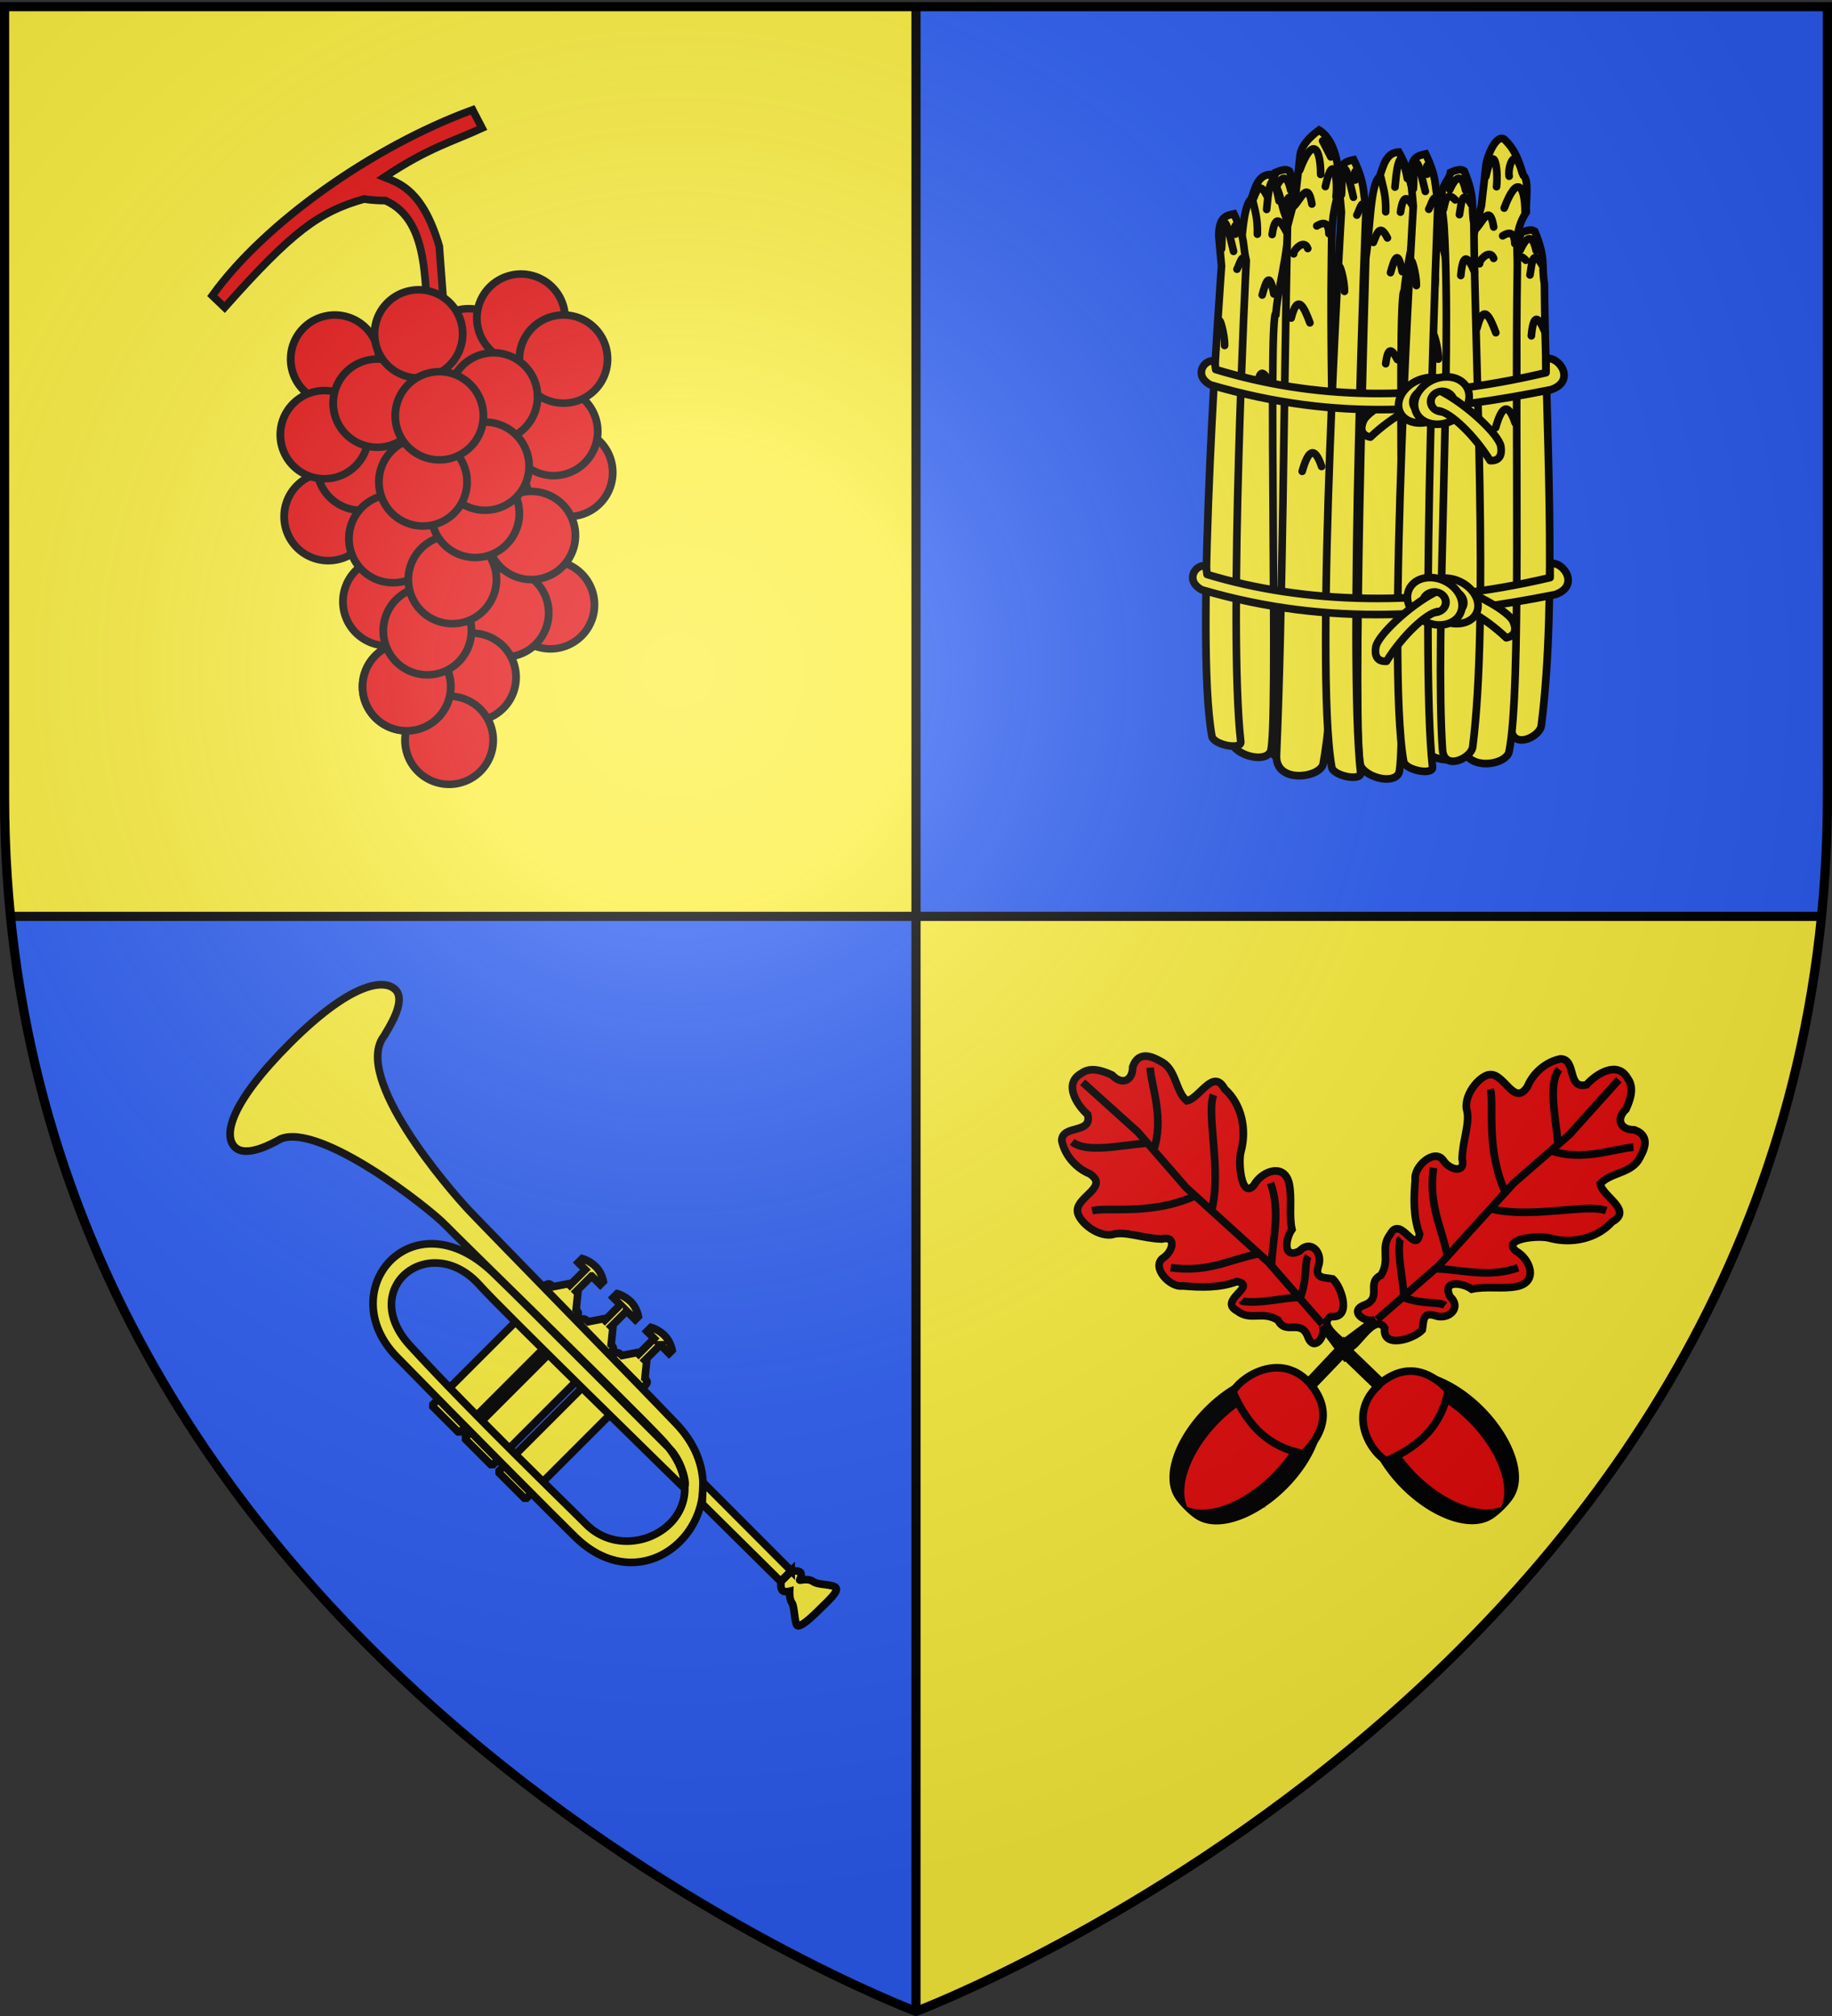
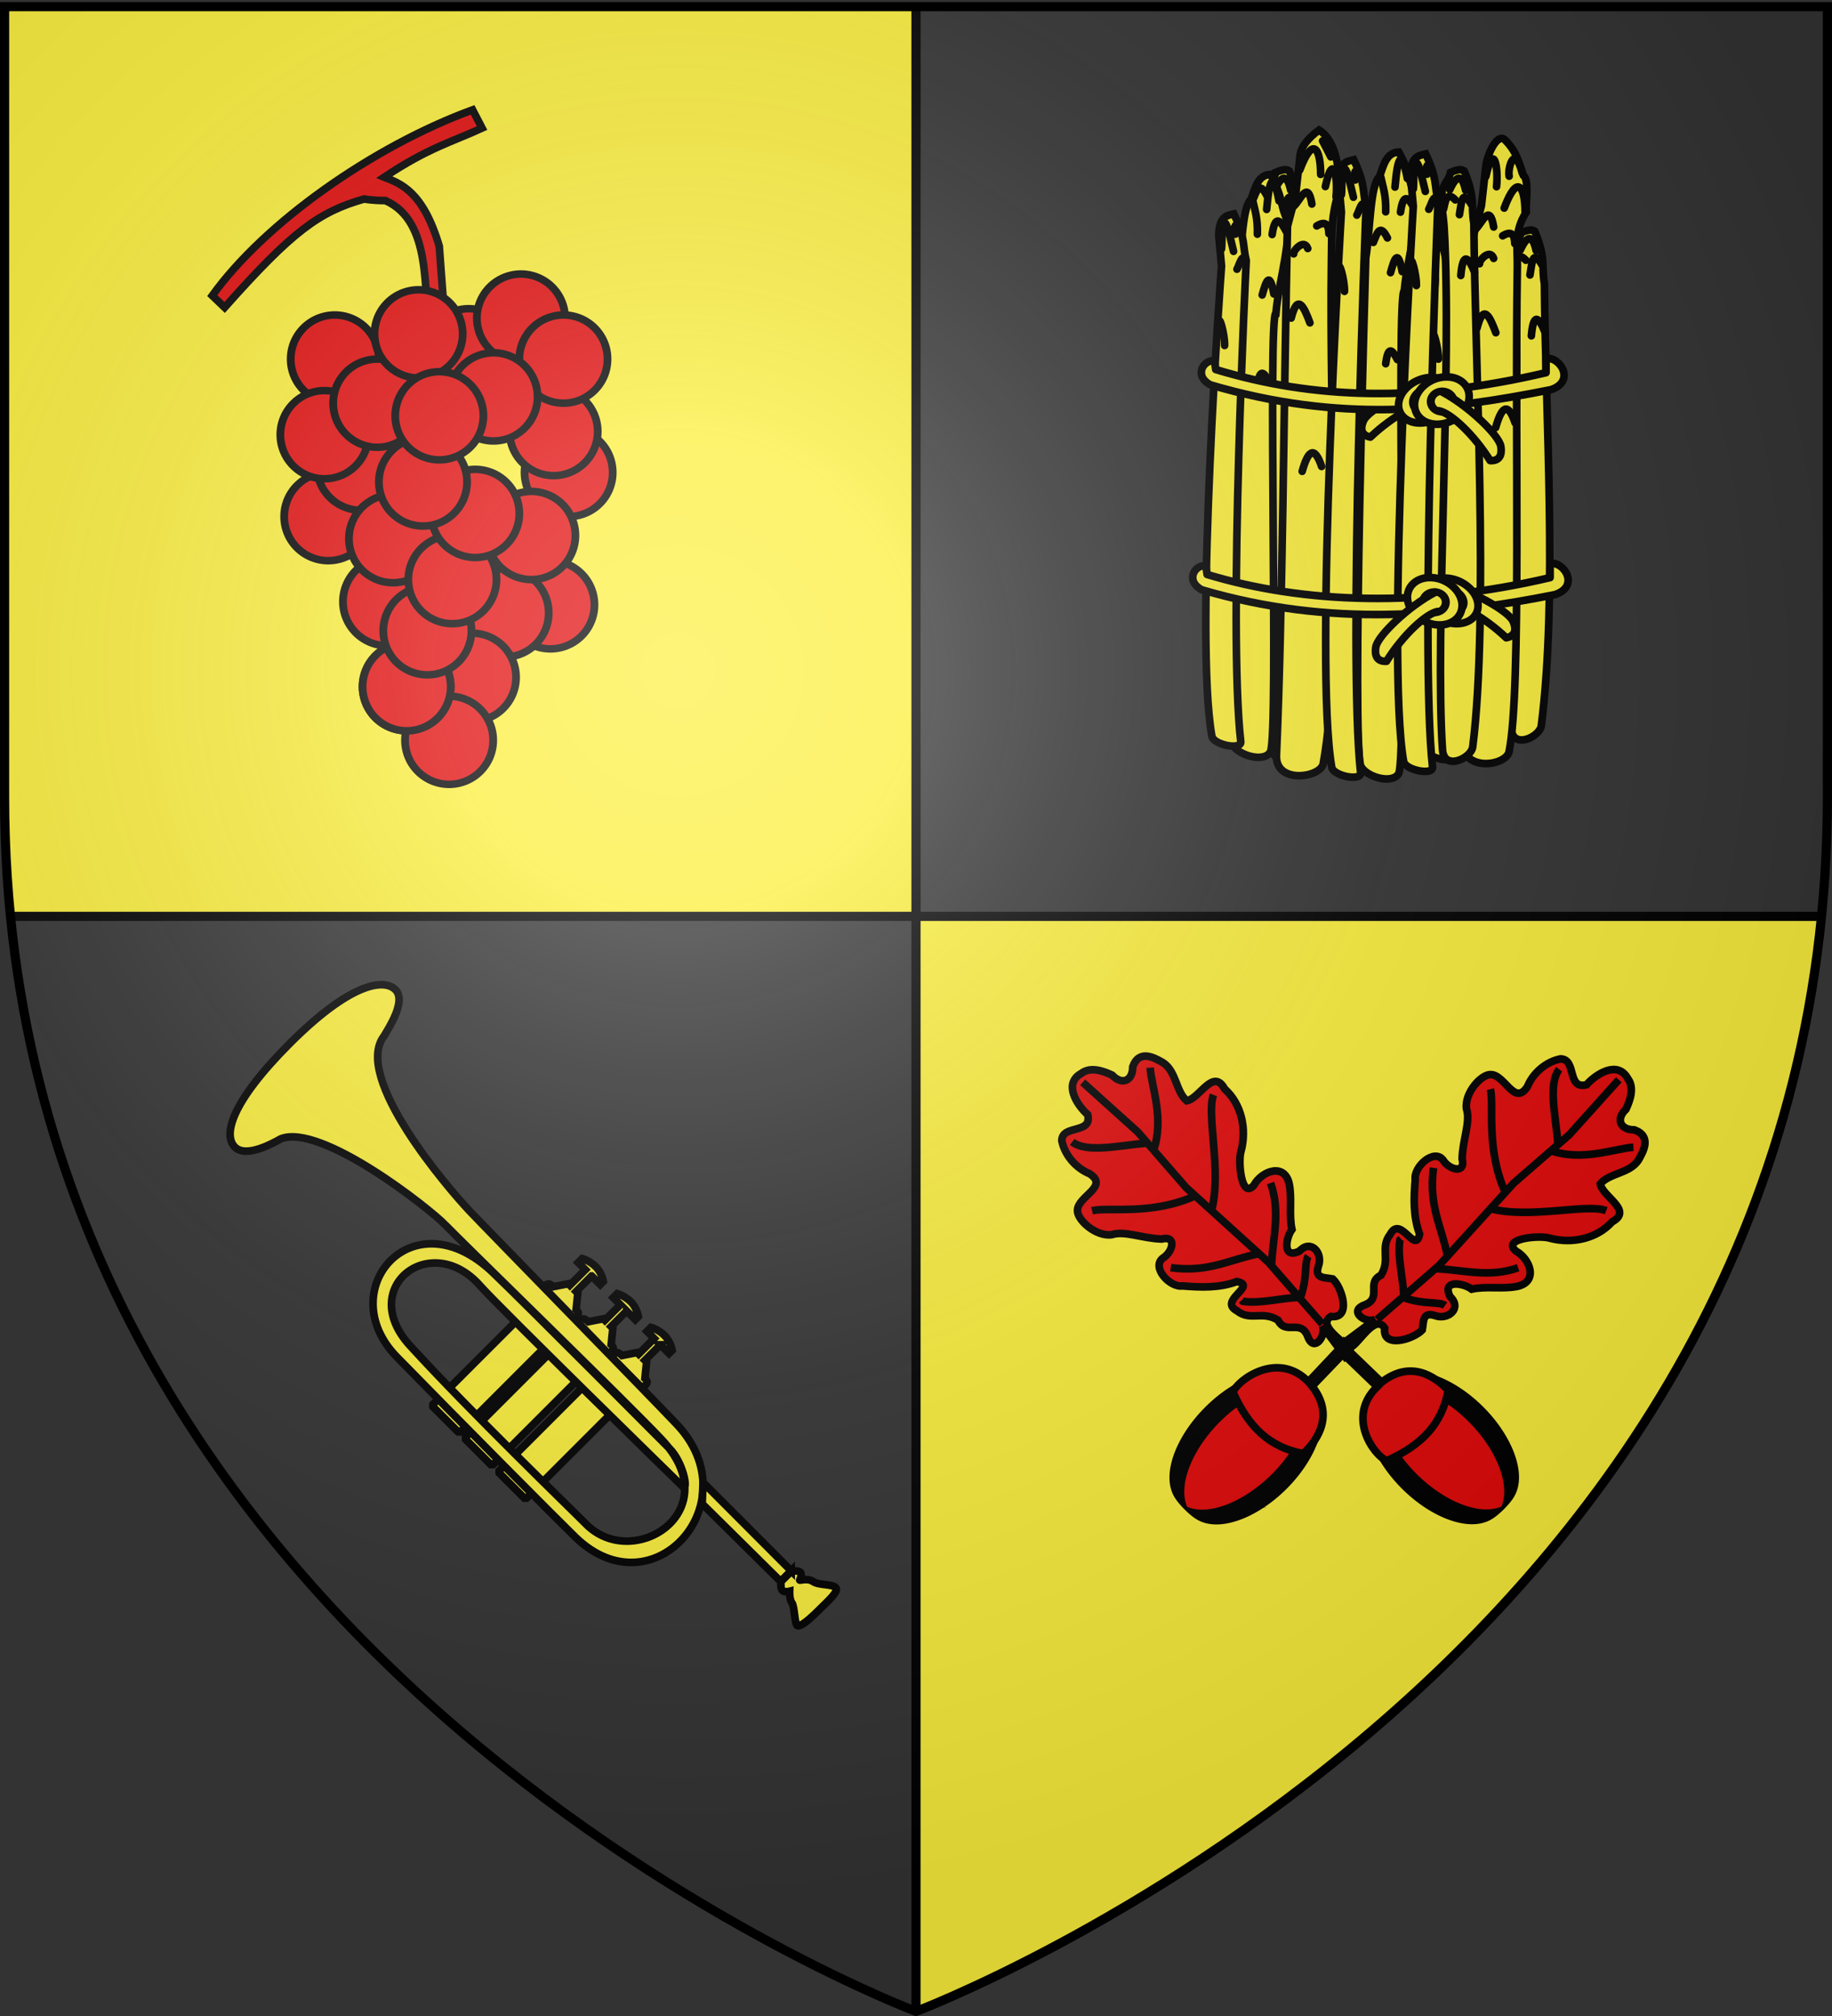
<svg xmlns="http://www.w3.org/2000/svg" xmlns:xlink="http://www.w3.org/1999/xlink" height="660" width="600" version="1.0">
  <rect width="100%" height="100%" fill="#333333" stroke="none" />
  <defs>
    <linearGradient id="b">
      <stop style="stop-color:white;stop-opacity:.314" offset="0" />
      <stop offset=".19" style="stop-color:white;stop-opacity:.251" />
      <stop style="stop-color:#6b6b6b;stop-opacity:.125" offset=".6" />
      <stop style="stop-color:black;stop-opacity:.125" offset="1" />
    </linearGradient>
    <linearGradient id="a">
      <stop offset="0" style="stop-color:#fd0000;stop-opacity:1" />
      <stop style="stop-color:#e77275;stop-opacity:.659" offset=".5" />
      <stop style="stop-color:black;stop-opacity:.323" offset="1" />
    </linearGradient>
    <linearGradient id="c">
      <stop style="stop-color:#fff;stop-opacity:1" offset="0" />
      <stop style="stop-color:#fff;stop-opacity:1" offset="1" />
    </linearGradient>
    <linearGradient id="d">
      <stop offset="0" style="stop-color:black;stop-opacity:1" />
      <stop offset="1" style="stop-color:black;stop-opacity:0" />
    </linearGradient>
    <linearGradient id="e">
      <stop offset="0" style="stop-color:black;stop-opacity:1" />
      <stop offset="1" style="stop-color:black;stop-opacity:0" />
    </linearGradient>
    <radialGradient xlink:href="#b" id="f" gradientUnits="userSpaceOnUse" gradientTransform="matrix(1.353 0 0 1.349 -77.63 -85.747)" cx="221.445" cy="226.331" fx="221.445" fy="226.331" r="300" />
  </defs>
  <g style="display:inline">
    <path style="fill:#fcef3c;fill-opacity:1;fill-rule:evenodd;stroke:none;stroke-width:1px;stroke-linecap:butt;stroke-linejoin:miter;stroke-opacity:1" d="M1.5 1.5V260.718c0 13.481.669 26.567 1.938 39.282H300V1.5H1.5zM300 300v358.5S570.988 556.543 596.563 300H300z" />
-     <path d="M598.5 1.5V260.718c0 13.481-.669 26.567-1.938 39.282H300V1.5h298.5zM300 300v358.5S29.012 556.543 3.437 300H300z" style="fill:#2b5df2;fill-opacity:1;fill-rule:evenodd;stroke:none;stroke-width:1px;stroke-linecap:butt;stroke-linejoin:miter;stroke-opacity:1" />
    <path style="fill:#000;fill-opacity:1;stroke:none;stroke-width:3;stroke-miterlimit:4;stroke-dasharray:none;stroke-opacity:1" d="M298.5 1.5h3v657h-3z" />
    <path style="fill:#000;fill-opacity:1;stroke:none;stroke-width:3;stroke-miterlimit:4;stroke-dasharray:none;stroke-opacity:1" d="M3.44 298.5h593.12v3H3.44z" />
    <path style="fill:#e20909;fill-opacity:1;stroke:#000;stroke-width:2.527;stroke-miterlimit:4;stroke-dasharray:none;stroke-opacity:1" d="M409.505 493.517a8.99 5.259 0 0 1 .001.068" transform="translate(3.968)" />
    <path transform="rotate(45 1091.705 -1802.966) scale(4.346 .587)" d="M514.003 494.942a3.562 47.668 0 1 1-7.125 0 3.562 47.668 0 1 1 7.125 0z" style="fill:#e20909;fill-opacity:1;stroke:#000;stroke-width:1.565;stroke-miterlimit:4;stroke-dasharray:none;stroke-opacity:1" />
    <path d="m420.024 441.846.509 17.133c-14.227-.22-16.833 15.636-15.098 19.848 11.89 4.582 21.356 4.227 30.535-2.036.203-6.7-1.816-16.216-13.572-17.643l-.34-16.963-2.034-.34z" style="fill:#e20909;fill-rule:evenodd;stroke:#000;stroke-width:2.5;stroke-linecap:butt;stroke-linejoin:miter;stroke-miterlimit:4;stroke-dasharray:none;stroke-opacity:1" transform="rotate(45 432.489 465.328)" />
    <path style="fill:#e20909;fill-opacity:1;stroke:#000;stroke-width:1.565;stroke-miterlimit:4;stroke-dasharray:none;stroke-opacity:1" d="M514.003 494.942a3.562 47.668 0 1 1-7.125 0 3.562 47.668 0 1 1 7.125 0z" transform="rotate(-45 1566.837 2489.761) scale(4.346 .587)" />
    <path style="fill:#e20909;fill-rule:evenodd;stroke:#000;stroke-width:2.5;stroke-linecap:butt;stroke-linejoin:miter;stroke-miterlimit:4;stroke-dasharray:none;stroke-opacity:1" d="m469.558 446.595.34 17.643c-14.228-.22-16.664 15.127-14.929 19.339 11.89 4.582 21.357 4.226 30.535-2.036.203-6.701-1.816-15.877-13.572-17.303l-.34-17.303-2.034-.34z" transform="rotate(-45 448.086 481.864)" />
  </g>
  <path transform="matrix(.756 0 0 .729 -410.729 -268.671)" d="M783.942 599.635a19.092 19.799 0 1 1 .031.01" style="fill:#e20909;fill-opacity:1;fill-rule:evenodd;stroke:#000;stroke-width:3.366;stroke-linecap:round;stroke-linejoin:round;stroke-miterlimit:4;stroke-dasharray:none;stroke-dashoffset:0;stroke-opacity:1" />
  <path transform="matrix(.756 0 0 .729 -415.635 -282.078)" d="M783.942 599.635a19.092 19.799 0 1 1 .031.01" style="fill:#e20909;fill-opacity:1;fill-rule:evenodd;stroke:#000;stroke-width:3.366;stroke-linecap:round;stroke-linejoin:round;stroke-miterlimit:4;stroke-dasharray:none;stroke-dashoffset:0;stroke-opacity:1" />
  <path transform="matrix(.756 0 0 .729 -443.45 -307.86)" d="M783.942 599.635a19.092 19.799 0 1 1 .031.01" style="fill:#e20909;fill-opacity:1;fill-rule:evenodd;stroke:#000;stroke-width:3.366;stroke-linecap:round;stroke-linejoin:round;stroke-miterlimit:4;stroke-dasharray:none;stroke-dashoffset:0;stroke-opacity:1" />
  <path transform="matrix(.756 0 0 .729 -487.312 -305.798)" d="M783.942 599.635a19.092 19.799 0 1 1 .031.01" style="fill:#e20909;fill-opacity:1;fill-rule:evenodd;stroke:#000;stroke-width:3.366;stroke-linecap:round;stroke-linejoin:round;stroke-miterlimit:4;stroke-dasharray:none;stroke-dashoffset:0;stroke-opacity:1" />
  <path transform="matrix(.756 0 0 .729 -426.333 -319.205)" d="M783.942 599.635a19.092 19.799 0 1 1 .031.01" style="fill:#e20909;fill-opacity:1;fill-rule:evenodd;stroke:#000;stroke-width:3.366;stroke-linecap:round;stroke-linejoin:round;stroke-miterlimit:4;stroke-dasharray:none;stroke-dashoffset:0;stroke-opacity:1" />
  <path transform="matrix(.756 0 0 .729 -412.425 -305.798)" d="M783.942 599.635a19.092 19.799 0 1 1 .031.01" style="fill:#e20909;fill-opacity:1;fill-rule:evenodd;stroke:#000;stroke-width:3.366;stroke-linecap:round;stroke-linejoin:round;stroke-miterlimit:4;stroke-dasharray:none;stroke-dashoffset:0;stroke-opacity:1" />
  <path transform="matrix(.756 0 0 .729 -489.451 -254.233)" d="M783.942 599.635a19.092 19.799 0 1 1 .031.01" style="fill:#e20909;fill-opacity:1;fill-rule:evenodd;stroke:#000;stroke-width:3.366;stroke-linecap:round;stroke-linejoin:round;stroke-miterlimit:4;stroke-dasharray:none;stroke-dashoffset:0;stroke-opacity:1" />
  <path transform="matrix(.756 0 0 .729 -478.753 -270.734)" d="M783.942 599.635a19.092 19.799 0 1 1 .031.01" style="fill:#e20909;fill-opacity:1;fill-rule:evenodd;stroke:#000;stroke-width:3.366;stroke-linecap:round;stroke-linejoin:round;stroke-miterlimit:4;stroke-dasharray:none;stroke-dashoffset:0;stroke-opacity:1" />
  <path transform="matrix(.756 0 0 .729 -490.705 -281.047)" d="M783.942 599.635a19.092 19.799 0 1 1 .031.01" style="fill:#e20909;fill-opacity:1;fill-rule:evenodd;stroke:#000;stroke-width:3.366;stroke-linecap:round;stroke-linejoin:round;stroke-miterlimit:4;stroke-dasharray:none;stroke-dashoffset:0;stroke-opacity:1" />
  <path d="M126.22 65.668c-4.279 0-6.953-.516-6.953-.516-14.745 4.182-23.406 10.438-45.696 35.502l-4.056-3.878c17.24-23.931 52.577-48.823 85.263-60.811l3.106 5.967c-9.76 4.5-17.617 6.43-32.04 16.068 5.35 2.132 12.68 4.566 18.028 22.622l2.14 28.877h-5.35c-2.081-13.806.999-37.03-14.441-43.83z" style="fill:#e20909;fill-opacity:1;fill-rule:evenodd;stroke:#000;stroke-width:2.5;stroke-linecap:butt;stroke-linejoin:miter;stroke-miterlimit:4;stroke-dasharray:none;stroke-opacity:1" />
  <path transform="matrix(.756 0 0 .729 -435.334 -293.423)" d="M783.942 599.635a19.092 19.799 0 1 1 .031.01" style="fill:#e20909;fill-opacity:1;fill-rule:evenodd;stroke:#000;stroke-width:3.366;stroke-linecap:round;stroke-linejoin:round;stroke-miterlimit:4;stroke-dasharray:none;stroke-dashoffset:0;stroke-opacity:1" />
  <path transform="matrix(.756 0 0 .729 -473.404 -291.36)" d="M783.942 599.635a19.092 19.799 0 1 1 .031.01" style="fill:#e20909;fill-opacity:1;fill-rule:evenodd;stroke:#000;stroke-width:3.366;stroke-linecap:round;stroke-linejoin:round;stroke-miterlimit:4;stroke-dasharray:none;stroke-dashoffset:0;stroke-opacity:1" />
  <path transform="matrix(.756 0 0 .729 -459.864 -314.049)" d="M783.942 599.635a19.092 19.799 0 1 1 .031.01" style="fill:#e20909;fill-opacity:1;fill-rule:evenodd;stroke:#000;stroke-width:3.366;stroke-linecap:round;stroke-linejoin:round;stroke-miterlimit:4;stroke-dasharray:none;stroke-dashoffset:0;stroke-opacity:1" />
  <path transform="matrix(.756 0 0 .729 -416.705 -225.356)" d="M783.942 599.635a19.092 19.799 0 1 1 .031.01" style="fill:#e20909;fill-opacity:1;fill-rule:evenodd;stroke:#000;stroke-width:3.366;stroke-linecap:round;stroke-linejoin:round;stroke-miterlimit:4;stroke-dasharray:none;stroke-dashoffset:0;stroke-opacity:1" />
  <path transform="matrix(.756 0 0 .729 -431.682 -222.69)" d="M783.942 599.635a19.092 19.799 0 1 1 .031.01" style="fill:#e20909;fill-opacity:1;fill-rule:evenodd;stroke:#000;stroke-width:3.366;stroke-linecap:round;stroke-linejoin:round;stroke-miterlimit:4;stroke-dasharray:none;stroke-dashoffset:0;stroke-opacity:1" />
  <path transform="matrix(.756 0 0 .729 -422.94 -248.045)" d="M783.942 599.635a19.092 19.799 0 1 1 .031.01" style="fill:#e20909;fill-opacity:1;fill-rule:evenodd;stroke:#000;stroke-width:3.366;stroke-linecap:round;stroke-linejoin:round;stroke-miterlimit:4;stroke-dasharray:none;stroke-dashoffset:0;stroke-opacity:1" />
  <path transform="matrix(.756 0 0 .729 -470.195 -226.388)" d="M783.942 599.635a19.092 19.799 0 1 1 .031.01" style="fill:#e20909;fill-opacity:1;fill-rule:evenodd;stroke:#000;stroke-width:3.366;stroke-linecap:round;stroke-linejoin:round;stroke-miterlimit:4;stroke-dasharray:none;stroke-dashoffset:0;stroke-opacity:1" />
  <path transform="matrix(.756 0 0 .729 -468.239 -247.014)" d="M783.942 599.635a19.092 19.799 0 1 1 .031.01" style="fill:#e20909;fill-opacity:1;fill-rule:evenodd;stroke:#000;stroke-width:3.366;stroke-linecap:round;stroke-linejoin:round;stroke-miterlimit:4;stroke-dasharray:none;stroke-dashoffset:0;stroke-opacity:1" />
  <path transform="matrix(.756 0 0 .729 -442.38 -201.636)" d="M783.942 599.635a19.092 19.799 0 1 1 .031.01" style="fill:#e20909;fill-opacity:1;fill-rule:evenodd;stroke:#000;stroke-width:3.366;stroke-linecap:round;stroke-linejoin:round;stroke-miterlimit:4;stroke-dasharray:none;stroke-dashoffset:0;stroke-opacity:1" />
  <path transform="matrix(.756 0 0 .729 -449.869 -181.01)" d="M783.942 599.635a19.092 19.799 0 1 1 .031.01" style="fill:#e20909;fill-opacity:1;fill-rule:evenodd;stroke:#000;stroke-width:3.366;stroke-linecap:round;stroke-linejoin:round;stroke-miterlimit:4;stroke-dasharray:none;stroke-dashoffset:0;stroke-opacity:1" />
  <path transform="matrix(.756 0 0 .729 -463.776 -198.542)" d="M783.942 599.635a19.092 19.799 0 1 1 .031.01" style="fill:#e20909;fill-opacity:1;fill-rule:evenodd;stroke:#000;stroke-width:3.366;stroke-linecap:round;stroke-linejoin:round;stroke-miterlimit:4;stroke-dasharray:none;stroke-dashoffset:0;stroke-opacity:1" />
  <path style="fill:#e20909;fill-opacity:1;fill-rule:evenodd;stroke:#000;stroke-width:3.366;stroke-linecap:round;stroke-linejoin:round;stroke-miterlimit:4;stroke-dasharray:none;stroke-dashoffset:0;stroke-opacity:1" d="M783.942 599.635a19.092 19.799 0 1 1 .031.01" transform="matrix(.756 0 0 .729 -463.776 -198.542)" />
  <path transform="matrix(.756 0 0 .729 -456.99 -216.856)" d="M783.942 599.635a19.092 19.799 0 1 1 .031.01" style="fill:#e20909;fill-opacity:1;fill-rule:evenodd;stroke:#000;stroke-width:3.366;stroke-linecap:round;stroke-linejoin:round;stroke-miterlimit:4;stroke-dasharray:none;stroke-dashoffset:0;stroke-opacity:1" />
  <path transform="matrix(.756 0 0 .729 -448.799 -233.607)" d="M783.942 599.635a19.092 19.799 0 1 1 .031.01" style="fill:#e20909;fill-opacity:1;fill-rule:evenodd;stroke:#000;stroke-width:3.366;stroke-linecap:round;stroke-linejoin:round;stroke-miterlimit:4;stroke-dasharray:none;stroke-dashoffset:0;stroke-opacity:1" />
  <path transform="matrix(.756 0 0 .729 -441.31 -255.264)" d="M783.942 599.635a19.092 19.799 0 1 1 .031.01" style="fill:#e20909;fill-opacity:1;fill-rule:evenodd;stroke:#000;stroke-width:3.366;stroke-linecap:round;stroke-linejoin:round;stroke-miterlimit:4;stroke-dasharray:none;stroke-dashoffset:0;stroke-opacity:1" />
-   <path transform="matrix(.756 0 0 .729 -438.1 -270.734)" d="M783.942 599.635a19.092 19.799 0 1 1 .031.01" style="fill:#e20909;fill-opacity:1;fill-rule:evenodd;stroke:#000;stroke-width:3.366;stroke-linecap:round;stroke-linejoin:round;stroke-miterlimit:4;stroke-dasharray:none;stroke-dashoffset:0;stroke-opacity:1" />
  <path transform="matrix(.756 0 0 .729 -458.427 -265.577)" d="M783.942 599.635a19.092 19.799 0 1 1 .031.01" style="fill:#e20909;fill-opacity:1;fill-rule:evenodd;stroke:#000;stroke-width:3.366;stroke-linecap:round;stroke-linejoin:round;stroke-miterlimit:4;stroke-dasharray:none;stroke-dashoffset:0;stroke-opacity:1" />
  <path transform="matrix(.756 0 0 .729 -453.078 -287.235)" d="M783.942 599.635a19.092 19.799 0 1 1 .031.01" style="fill:#e20909;fill-opacity:1;fill-rule:evenodd;stroke:#000;stroke-width:3.366;stroke-linecap:round;stroke-linejoin:round;stroke-miterlimit:4;stroke-dasharray:none;stroke-dashoffset:0;stroke-opacity:1" />
  <g style="fill:#fcef3c;stroke:#000;stroke-width:2.5;stroke-miterlimit:4;stroke-dasharray:none;stroke-opacity:1">
    <g style="fill:#fcef3c;fill-opacity:1;stroke:#000;stroke-width:5.556;stroke-miterlimit:4;stroke-dasharray:none;stroke-opacity:1">
      <path d="M174 514c-13.097-72.415 7-342 7-342l-2-22c.13-14.173 5.689-14.778 11-16 8.661 18.127 6.265 22.984 9 34 0 0-13.366 266.814-4 350 .718 6.373-19.859 2.31-21-4z" style="fill:#fcef3c;fill-opacity:1;fill-rule:evenodd;stroke:#000;stroke-width:5.556;stroke-linecap:butt;stroke-linejoin:miter;stroke-miterlimit:4;stroke-dasharray:none;stroke-opacity:1" transform="matrix(.45 0 0 .45 388.613 14.178)" />
      <path d="M181 159.5c.756-6.333-.642-12.667 2.5-19 2.083 1.456 4.167 12.505 6.25 20.75" style="opacity:1;fill:#fcef3c;fill-opacity:1;fill-rule:evenodd;stroke:#000;stroke-width:5.556;stroke-linecap:round;stroke-linejoin:round;marker:none;marker-start:none;marker-mid:none;marker-end:none;stroke-miterlimit:4;stroke-dasharray:none;stroke-dashoffset:0;stroke-opacity:1;visibility:visible;display:inline;overflow:visible;enable-background:accumulate" transform="matrix(.45 0 0 .45 388.613 14.178)" />
      <path d="M192.5 141.75c-2.853.451-1.815 4.014-1.5 7" style="opacity:1;fill:#fcef3c;fill-opacity:1;fill-rule:evenodd;stroke:#000;stroke-width:5.556;stroke-linecap:round;stroke-linejoin:round;marker:none;marker-start:none;marker-mid:none;marker-end:none;stroke-miterlimit:4;stroke-dasharray:none;stroke-dashoffset:0;stroke-opacity:1;visibility:visible;display:inline;overflow:visible;enable-background:accumulate" transform="matrix(.45 0 0 .45 388.613 14.178)" />
      <path d="M192.25 174.25c1.917-3.46 3.833-11.873 5.75-6.25" style="opacity:1;fill:#fcef3c;fill-opacity:1;fill-rule:evenodd;stroke:#000;stroke-width:5.556;stroke-linecap:round;stroke-linejoin:round;marker:none;marker-start:none;marker-mid:none;marker-end:none;stroke-miterlimit:4;stroke-dasharray:none;stroke-dashoffset:0;stroke-opacity:1;visibility:visible;display:inline;overflow:visible;enable-background:accumulate" transform="matrix(.45 0 0 .45 388.613 14.178)" />
      <path d="M179.5 214.25c-.675-8.436 3.969 7.136 3.75 15.5" style="opacity:1;fill:#fcef3c;fill-opacity:1;fill-rule:evenodd;stroke:#000;stroke-width:5.556;stroke-linecap:round;stroke-linejoin:round;marker:none;marker-start:none;marker-mid:none;marker-end:none;stroke-miterlimit:4;stroke-dasharray:none;stroke-dashoffset:0;stroke-opacity:1;visibility:visible;display:inline;overflow:visible;enable-background:accumulate" transform="matrix(.45 0 0 .45 388.613 14.178)" />
    </g>
    <g style="fill:#fcef3c;fill-opacity:1;stroke:#000;stroke-width:5.556;stroke-miterlimit:4;stroke-dasharray:none;stroke-opacity:1;display:inline">
      <path style="fill:#fcef3c;fill-opacity:1;fill-rule:evenodd;stroke:#000;stroke-width:5.556;stroke-linecap:butt;stroke-linejoin:miter;stroke-miterlimit:4;stroke-dasharray:none;stroke-opacity:1" d="M418 592c11.907-94.253-1.333-282.667-2-379-2.245-12.56 1.354-18.108-7-38-1.56-.997-3.225-1.915-10 1-.754 4.942-5.103 7.823-6.175 14.387-1.122 6.873 1.059 17.496 1.545 25.576 5.947 98.83-3.989 295.09 1.63 378.037 1.07 15.79 20.961 6.22 22-2z" transform="matrix(.45 0 0 .45 238.229 -22.753)" />
      <path style="opacity:1;fill:#fcef3c;fill-opacity:1;fill-rule:evenodd;stroke:#000;stroke-width:5.556;stroke-linecap:round;stroke-linejoin:round;marker:none;marker-start:none;marker-mid:none;marker-end:none;stroke-miterlimit:4;stroke-dasharray:none;stroke-dashoffset:0;stroke-opacity:1;visibility:visible;display:inline;overflow:visible;enable-background:accumulate" d="M394 202.5c1.257-5.432 2.078-13.27 8.5-6.5" transform="matrix(.45 0 0 .45 238.229 -22.753)" />
      <path style="opacity:1;fill:#fcef3c;fill-opacity:1;fill-rule:evenodd;stroke:#000;stroke-width:5.556;stroke-linecap:round;stroke-linejoin:round;marker:none;marker-start:none;marker-mid:none;marker-end:none;stroke-miterlimit:4;stroke-dasharray:none;stroke-dashoffset:0;stroke-opacity:1;visibility:visible;display:inline;overflow:visible;enable-background:accumulate" d="M410 189c-2.509-11.425-6.325-11.741-11.5-.5" transform="matrix(.45 0 0 .45 238.229 -22.753)" />
      <path style="opacity:1;fill:#fcef3c;fill-opacity:1;fill-rule:evenodd;stroke:#000;stroke-width:5.556;stroke-linecap:round;stroke-linejoin:round;marker:none;marker-start:none;marker-mid:none;marker-end:none;stroke-miterlimit:4;stroke-dasharray:none;stroke-dashoffset:0;stroke-opacity:1;visibility:visible;display:inline;overflow:visible;enable-background:accumulate" d="M406.5 251c1.479-16.782 5.197-14.303 10-2.5" transform="matrix(.45 0 0 .45 238.229 -22.753)" />
      <path style="opacity:1;fill:#fcef3c;fill-opacity:1;fill-rule:evenodd;stroke:#000;stroke-width:5.556;stroke-linecap:round;stroke-linejoin:round;marker:none;marker-start:none;marker-mid:none;marker-end:none;stroke-miterlimit:4;stroke-dasharray:none;stroke-dashoffset:0;stroke-opacity:1;visibility:visible;display:inline;overflow:visible;enable-background:accumulate" d="M405.5 206.724c1.675-9.737 1.865-19.374 9.25-6.5" transform="matrix(.45 0 0 .45 238.229 -22.753)" />
    </g>
    <g style="fill:#fcef3c;fill-opacity:1;stroke:#000;stroke-width:5.556;stroke-miterlimit:4;stroke-dasharray:none;stroke-opacity:1;display:inline">
      <path style="fill:#fcef3c;fill-opacity:1;fill-rule:evenodd;stroke:#000;stroke-width:5.556;stroke-linecap:butt;stroke-linejoin:miter;stroke-miterlimit:4;stroke-dasharray:none;stroke-opacity:1" d="M282.5 504c-7.15-13.184 3.5-338 3.5-338 3.263-19.948 3.107-53.574 10-59 2.921-8.095 4.702-17.557 14-18 8.43 15.096 7.691 22.292 10.5 29 6.508 15.544-4.413 47.627-6.5 72-6.133.105 2.162 306.995-4 319-4.166 8.117-23.15 3.02-27.5-5z" transform="matrix(.45 0 0 .45 276.58 17.041)" />
      <path style="opacity:1;fill:#fcef3c;fill-opacity:1;fill-rule:evenodd;stroke:#000;stroke-width:5.556;stroke-linecap:round;stroke-linejoin:round;marker:none;marker-start:none;marker-mid:none;marker-end:none;stroke-miterlimit:4;stroke-dasharray:none;stroke-dashoffset:0;stroke-opacity:1;visibility:visible;display:inline;overflow:visible;enable-background:accumulate" d="M297 107.5c1.531 7.362 3.821 12.698 3.5 25" transform="matrix(.45 0 0 .45 276.58 17.041)" />
      <path style="opacity:1;fill:#fcef3c;fill-opacity:1;fill-rule:evenodd;stroke:#000;stroke-width:5.556;stroke-linecap:round;stroke-linejoin:round;marker:none;marker-start:none;marker-mid:none;marker-end:none;stroke-miterlimit:4;stroke-dasharray:none;stroke-dashoffset:0;stroke-opacity:1;visibility:visible;display:inline;overflow:visible;enable-background:accumulate" d="M307.25 114.5c2.034-23.653 4.966-27.253 9-6.25" transform="matrix(.45 0 0 .45 276.58 17.041)" />
      <path style="opacity:1;fill:#fcef3c;fill-opacity:1;fill-rule:evenodd;stroke:#000;stroke-width:5.556;stroke-linecap:round;stroke-linejoin:round;marker:none;marker-start:none;marker-mid:none;marker-end:none;stroke-miterlimit:4;stroke-dasharray:none;stroke-dashoffset:0;stroke-opacity:1;visibility:visible;display:inline;overflow:visible;enable-background:accumulate" d="M311.25 132.75c2.251-15.566 6.28-9.811 10.5-1.75" transform="matrix(.45 0 0 .45 276.58 17.041)" />
      <path style="opacity:1;fill:#fcef3c;fill-opacity:1;fill-rule:evenodd;stroke:#000;stroke-width:5.556;stroke-linecap:round;stroke-linejoin:round;marker:none;marker-start:none;marker-mid:none;marker-end:none;stroke-miterlimit:4;stroke-dasharray:none;stroke-dashoffset:0;stroke-opacity:1;visibility:visible;display:inline;overflow:visible;enable-background:accumulate" d="M297.157 107.727c2.531-5.864 4.526-14.626 10.25-3.25" transform="matrix(.45 0 0 .45 276.58 17.041)" />
      <path style="opacity:1;fill:#fcef3c;fill-opacity:1;fill-rule:evenodd;stroke:#000;stroke-width:5.556;stroke-linecap:round;stroke-linejoin:round;marker:none;marker-start:none;marker-mid:none;marker-end:none;stroke-miterlimit:4;stroke-dasharray:none;stroke-dashoffset:0;stroke-opacity:1;visibility:visible;display:inline;overflow:visible;enable-background:accumulate" d="M304 176.75c2.619-9.162 5.231-18.568 8.5-.75" transform="matrix(.45 0 0 .45 276.58 17.041)" />
      <path style="opacity:1;fill:#fcef3c;fill-opacity:1;fill-rule:evenodd;stroke:#000;stroke-width:5.556;stroke-linecap:round;stroke-linejoin:round;marker:none;marker-start:none;marker-mid:none;marker-end:none;stroke-miterlimit:4;stroke-dasharray:none;stroke-dashoffset:0;stroke-opacity:1;visibility:visible;display:inline;overflow:visible;enable-background:accumulate" d="M300.5 243c1.798-14.048 5.06-9.643 8.5-3" transform="matrix(.45 0 0 .45 276.58 17.041)" />
    </g>
    <g style="fill:#fcef3c;fill-opacity:1;stroke:#000;stroke-width:5.556;stroke-miterlimit:4;stroke-dasharray:none;stroke-opacity:1">
      <path d="M221 528c4.405-103.356 5.384-256.63 8-385l5.879-22.172L238 93c.371-7.74 6.12-14.137 14-20 14.164 8.817 16.473 35.784 12.5 51.5-3.973 15.716-3.174 27.167-3.5 41.5-1.997 122.699 8.579 288.099-6 368-1.866 10.228-34.896 15.018-34-6z" style="fill:#fcef3c;fill-opacity:1;fill-rule:evenodd;stroke:#000;stroke-width:5.556;stroke-linecap:butt;stroke-linejoin:miter;stroke-miterlimit:4;stroke-dasharray:none;stroke-opacity:1;display:inline" transform="matrix(.45 0 0 .45 318.61 9.723)" />
      <path d="M237.941 102.093c9.679-25.667 15.203-15.44 15.203 3.182M256.582 114.114c5.754-26.25 9.262-6.083 7.778 7.424M254.558 80.88l6.01 11.667M233.345 128.61c4.714-3.656 10.425-20.26 13.435-1.769" style="fill:#fcef3c;fill-opacity:1;fill-rule:evenodd;stroke:#000;stroke-width:5.556;stroke-linecap:round;stroke-linejoin:round;stroke-miterlimit:4;stroke-dasharray:none;stroke-opacity:1" transform="matrix(.45 0 0 .45 318.61 9.723)" />
      <path d="M250.316 142.751c6.743-4.08 8.66-.578 8.839 5.657" style="opacity:1;fill:#fcef3c;fill-opacity:1;fill-rule:evenodd;stroke:#000;stroke-width:5.556;stroke-linecap:round;stroke-linejoin:round;marker:none;marker-start:none;marker-mid:none;marker-end:none;stroke-miterlimit:4;stroke-dasharray:none;stroke-dashoffset:0;stroke-opacity:1;visibility:visible;display:inline;overflow:visible;enable-background:accumulate" transform="matrix(.45 0 0 .45 318.61 9.723)" />
      <path d="M233.522 163.075c-.74-2.036 7.479-11.518 10.253-3.889" style="opacity:1;fill:#fcef3c;fill-opacity:1;fill-rule:evenodd;stroke:#000;stroke-width:5.556;stroke-linecap:round;stroke-linejoin:round;marker:none;marker-start:none;marker-mid:none;marker-end:none;stroke-miterlimit:4;stroke-dasharray:none;stroke-dashoffset:0;stroke-opacity:1;visibility:visible;display:inline;overflow:visible;enable-background:accumulate" transform="matrix(.45 0 0 .45 318.61 9.723)" />
      <path d="M239.71 321.296c4.132-14.54 8.68-19.56 14.141-3.536" style="opacity:1;fill:#fcef3c;fill-opacity:1;fill-rule:evenodd;stroke:#000;stroke-width:5.556;stroke-linecap:round;stroke-linejoin:round;marker:none;marker-start:none;marker-mid:none;marker-end:none;stroke-miterlimit:4;stroke-dasharray:none;stroke-dashoffset:0;stroke-opacity:1;visibility:visible;display:inline;overflow:visible;enable-background:accumulate" transform="matrix(.45 0 0 .45 318.61 9.723)" />
      <path style="opacity:1;fill:#fcef3c;fill-opacity:1;fill-rule:evenodd;stroke:#000;stroke-width:5.556;stroke-linecap:round;stroke-linejoin:round;marker:none;marker-start:none;marker-mid:none;marker-end:none;stroke-miterlimit:4;stroke-dasharray:none;stroke-dashoffset:0;stroke-opacity:1;visibility:visible;display:inline;overflow:visible;enable-background:accumulate" d="M231.71 209.796c4.593-18.105 9.14-8.657 13.641 3.464" transform="matrix(.45 0 0 .45 318.61 9.723)" />
    </g>
    <g style="fill:#fcef3c;fill-opacity:1;stroke:#000;stroke-width:5.556;stroke-miterlimit:4;stroke-dasharray:none;stroke-opacity:1">
      <path style="fill:#fcef3c;fill-opacity:1;fill-rule:evenodd;stroke:#000;stroke-width:5.556;stroke-linecap:butt;stroke-linejoin:miter;stroke-miterlimit:4;stroke-dasharray:none;stroke-opacity:1" d="M413.757 534.527C425.665 440.274 416.667 309.333 416 213c-2.245-12.56 1.354-18.108-7-38-1.56-.997-3.225-1.915-10 1-.754 4.942-5.103 7.823-6.175 14.387-1.122 6.873 1.059 17.496 1.545 25.576 5.947 98.83-8.231 237.617-2.613 320.564 1.07 15.79 20.962 6.22 22-2z" transform="matrix(.45 0 0 .45 318.61 -3.005)" />
      <path style="opacity:1;fill:#fcef3c;fill-opacity:1;fill-rule:evenodd;stroke:#000;stroke-width:5.556;stroke-linecap:round;stroke-linejoin:round;marker:none;marker-start:none;marker-mid:none;marker-end:none;stroke-miterlimit:4;stroke-dasharray:none;stroke-dashoffset:0;stroke-opacity:1;visibility:visible;display:inline;overflow:visible;enable-background:accumulate" d="M394 202.5c1.257-5.432 2.078-13.27 8.5-6.5" transform="matrix(.45 0 0 .45 318.61 -3.005)" />
      <path style="opacity:1;fill:#fcef3c;fill-opacity:1;fill-rule:evenodd;stroke:#000;stroke-width:5.556;stroke-linecap:round;stroke-linejoin:round;marker:none;marker-start:none;marker-mid:none;marker-end:none;stroke-miterlimit:4;stroke-dasharray:none;stroke-dashoffset:0;stroke-opacity:1;visibility:visible;display:inline;overflow:visible;enable-background:accumulate" d="M410 189c-2.509-11.425-6.325-11.741-11.5-.5" transform="matrix(.45 0 0 .45 318.61 -3.005)" />
      <path style="opacity:1;fill:#fcef3c;fill-opacity:1;fill-rule:evenodd;stroke:#000;stroke-width:5.556;stroke-linecap:round;stroke-linejoin:round;marker:none;marker-start:none;marker-mid:none;marker-end:none;stroke-miterlimit:4;stroke-dasharray:none;stroke-dashoffset:0;stroke-opacity:1;visibility:visible;display:inline;overflow:visible;enable-background:accumulate" d="M406.5 251c1.479-16.782 5.197-14.303 10-2.5" transform="matrix(.45 0 0 .45 318.61 -3.005)" />
      <path style="opacity:1;fill:#fcef3c;fill-opacity:1;fill-rule:evenodd;stroke:#000;stroke-width:5.556;stroke-linecap:round;stroke-linejoin:round;marker:none;marker-start:none;marker-mid:none;marker-end:none;stroke-miterlimit:4;stroke-dasharray:none;stroke-dashoffset:0;stroke-opacity:1;visibility:visible;display:inline;overflow:visible;enable-background:accumulate" d="M405.5 206.724c1.675-9.737 1.865-19.374 9.25-6.5" transform="matrix(.45 0 0 .45 318.61 -3.005)" />
    </g>
    <g style="fill:#fcef3c;fill-opacity:1;stroke:#000;stroke-width:5.556;stroke-miterlimit:4;stroke-dasharray:none;stroke-opacity:1;display:inline">
      <g style="fill:#fcef3c;fill-opacity:1;stroke:#000;stroke-width:5.556;stroke-miterlimit:4;stroke-dasharray:none;stroke-opacity:1">
        <path d="M221 512c-3.62-63.73 2.833-235.167 8-369l5.879-22.172L238 93c.371-7.74 8.178-25.762 14-20 8.222 8.137 10.284 16.25 13.348 25.744 4.535 3.491 1.59 19.654 2.152 26.756-9.299 14.333-6.174 26.167-6.5 40.5-1.997 122.699 3.079 307.099-6 352-2.06 10.191-32.807 15.003-34-6z" style="fill:#fcef3c;fill-opacity:1;fill-rule:evenodd;stroke:#000;stroke-width:5.556;stroke-linecap:butt;stroke-linejoin:miter;stroke-miterlimit:4;stroke-dasharray:none;stroke-opacity:1;display:inline" transform="matrix(.45 0 0 .45 379.494 12.96)" />
        <path d="M251.441 122.593c9.679-25.667 15.203-15.44 15.203 3.182M238.082 99.614c5.754-26.25 9.262-6.083 7.778 7.424M255.058 99.38c-1.238-4.543 3.428-24.636 9.51-2.333M230.345 138.11c4.714-3.656 10.425-20.26 13.435-1.769" style="fill:#fcef3c;fill-opacity:1;fill-rule:evenodd;stroke:#000;stroke-width:5.556;stroke-linecap:round;stroke-linejoin:round;stroke-miterlimit:4;stroke-dasharray:none;stroke-opacity:1" transform="matrix(.45 0 0 .45 379.494 12.96)" />
        <path d="M250.316 142.751c6.743-4.08 8.66-.578 8.839 5.657" style="opacity:1;fill:#fcef3c;fill-opacity:1;fill-rule:evenodd;stroke:#000;stroke-width:5.556;stroke-linecap:round;stroke-linejoin:round;marker:none;marker-start:none;marker-mid:none;marker-end:none;stroke-miterlimit:4;stroke-dasharray:none;stroke-dashoffset:0;stroke-opacity:1;visibility:visible;display:inline;overflow:visible;enable-background:accumulate" transform="matrix(.45 0 0 .45 379.494 12.96)" />
        <path d="M233.522 163.075c-.74-2.036 7.479-11.518 10.253-3.889" style="opacity:1;fill:#fcef3c;fill-opacity:1;fill-rule:evenodd;stroke:#000;stroke-width:5.556;stroke-linecap:round;stroke-linejoin:round;marker:none;marker-start:none;marker-mid:none;marker-end:none;stroke-miterlimit:4;stroke-dasharray:none;stroke-dashoffset:0;stroke-opacity:1;visibility:visible;display:inline;overflow:visible;enable-background:accumulate" transform="matrix(.45 0 0 .45 379.494 12.96)" />
        <path d="M245.21 282.296c4.132-14.54 8.68-19.56 14.141-3.536" style="opacity:1;fill:#fcef3c;fill-opacity:1;fill-rule:evenodd;stroke:#000;stroke-width:5.556;stroke-linecap:round;stroke-linejoin:round;marker:none;marker-start:none;marker-mid:none;marker-end:none;stroke-miterlimit:4;stroke-dasharray:none;stroke-dashoffset:0;stroke-opacity:1;visibility:visible;display:inline;overflow:visible;enable-background:accumulate" transform="matrix(.45 0 0 .45 379.494 12.96)" />
        <path style="opacity:1;fill:#fcef3c;fill-opacity:1;fill-rule:evenodd;stroke:#000;stroke-width:5.556;stroke-linecap:round;stroke-linejoin:round;marker:none;marker-start:none;marker-mid:none;marker-end:none;stroke-miterlimit:4;stroke-dasharray:none;stroke-dashoffset:0;stroke-opacity:1;visibility:visible;display:inline;overflow:visible;enable-background:accumulate" d="M231.71 209.796c4.593-18.105 9.14-8.657 13.641 3.464" transform="matrix(.45 0 0 .45 379.494 12.96)" />
      </g>
    </g>
    <g style="fill:#fcef3c;fill-opacity:1;stroke:#000;stroke-width:5.556;stroke-miterlimit:4;stroke-dasharray:none;stroke-opacity:1">
      <path style="fill:#fcef3c;fill-opacity:1;fill-rule:evenodd;stroke:#000;stroke-width:5.556;stroke-linecap:butt;stroke-linejoin:miter;stroke-miterlimit:4;stroke-dasharray:none;stroke-opacity:1" d="M282.5 536c-7.15-13.184 3.5-370 3.5-370 3.263-19.948 3.107-53.574 10-59 2.921-8.095 4.702-17.557 14-18 8.43 15.096 7.691 22.292 10.5 29 6.508 15.544-4.413 47.627-6.5 72-6.133.105 2.162 338.995-4 351-4.166 8.117-23.15 3.02-27.5-5z" transform="matrix(.45 0 0 .45 318.61 9.723)" />
      <path style="opacity:1;fill:#fcef3c;fill-opacity:1;fill-rule:evenodd;stroke:#000;stroke-width:5.556;stroke-linecap:round;stroke-linejoin:round;marker:none;marker-start:none;marker-mid:none;marker-end:none;stroke-miterlimit:4;stroke-dasharray:none;stroke-dashoffset:0;stroke-opacity:1;visibility:visible;display:inline;overflow:visible;enable-background:accumulate" d="M297 107.5c1.531 7.362 3.821 12.698 3.5 25" transform="matrix(.45 0 0 .45 318.61 9.723)" />
      <path style="opacity:1;fill:#fcef3c;fill-opacity:1;fill-rule:evenodd;stroke:#000;stroke-width:5.556;stroke-linecap:round;stroke-linejoin:round;marker:none;marker-start:none;marker-mid:none;marker-end:none;stroke-miterlimit:4;stroke-dasharray:none;stroke-dashoffset:0;stroke-opacity:1;visibility:visible;display:inline;overflow:visible;enable-background:accumulate" d="M307.25 114.5c2.034-23.653 4.966-27.253 9-6.25" transform="matrix(.45 0 0 .45 318.61 9.723)" />
      <path style="opacity:1;fill:#fcef3c;fill-opacity:1;fill-rule:evenodd;stroke:#000;stroke-width:5.556;stroke-linecap:round;stroke-linejoin:round;marker:none;marker-start:none;marker-mid:none;marker-end:none;stroke-miterlimit:4;stroke-dasharray:none;stroke-dashoffset:0;stroke-opacity:1;visibility:visible;display:inline;overflow:visible;enable-background:accumulate" d="M311.25 132.75c2.251-15.566 6.28-9.811 10.5-1.75" transform="matrix(.45 0 0 .45 318.61 9.723)" />
      <path style="opacity:1;fill:#fcef3c;fill-opacity:1;fill-rule:evenodd;stroke:#000;stroke-width:5.556;stroke-linecap:round;stroke-linejoin:round;marker:none;marker-start:none;marker-mid:none;marker-end:none;stroke-miterlimit:4;stroke-dasharray:none;stroke-dashoffset:0;stroke-opacity:1;visibility:visible;display:inline;overflow:visible;enable-background:accumulate" d="M291.5 154.75c2.531-5.864 4.526-14.626 10.25-3.25" transform="matrix(.45 0 0 .45 318.61 9.723)" />
      <path style="opacity:1;fill:#fcef3c;fill-opacity:1;fill-rule:evenodd;stroke:#000;stroke-width:5.556;stroke-linecap:round;stroke-linejoin:round;marker:none;marker-start:none;marker-mid:none;marker-end:none;stroke-miterlimit:4;stroke-dasharray:none;stroke-dashoffset:0;stroke-opacity:1;visibility:visible;display:inline;overflow:visible;enable-background:accumulate" d="M304 176.75c2.619-9.162 5.231-18.568 8.5-.75" transform="matrix(.45 0 0 .45 318.61 9.723)" />
      <path style="opacity:1;fill:#fcef3c;fill-opacity:1;fill-rule:evenodd;stroke:#000;stroke-width:5.556;stroke-linecap:round;stroke-linejoin:round;marker:none;marker-start:none;marker-mid:none;marker-end:none;stroke-miterlimit:4;stroke-dasharray:none;stroke-dashoffset:0;stroke-opacity:1;visibility:visible;display:inline;overflow:visible;enable-background:accumulate" d="M300.5 243c1.798-14.048 5.06-9.643 8.5-3" transform="matrix(.45 0 0 .45 318.61 9.723)" />
    </g>
    <g style="fill:#fcef3c;fill-opacity:1;stroke:#000;stroke-width:5.556;stroke-miterlimit:4;stroke-dasharray:none;stroke-opacity:1">
      <path style="fill:#fcef3c;fill-opacity:1;fill-rule:evenodd;stroke:#000;stroke-width:5.556;stroke-linecap:butt;stroke-linejoin:miter;stroke-miterlimit:4;stroke-dasharray:none;stroke-opacity:1" d="M174 514c-13.097-72.415 7-342 7-342l-2-22c.13-14.173 5.689-14.778 11-16 8.661 18.127 6.265 22.984 9 34 0 0-13.366 266.814-4 350 .718 6.373-19.859 2.31-21-4z" transform="matrix(.45 0 0 .45 318.61 9.723)" />
      <path style="opacity:1;fill:#fcef3c;fill-opacity:1;fill-rule:evenodd;stroke:#000;stroke-width:5.556;stroke-linecap:round;stroke-linejoin:round;marker:none;marker-start:none;marker-mid:none;marker-end:none;stroke-miterlimit:4;stroke-dasharray:none;stroke-dashoffset:0;stroke-opacity:1;visibility:visible;display:inline;overflow:visible;enable-background:accumulate" d="M181 159.5c.756-6.333-.642-12.667 2.5-19 2.083 1.456 4.167 12.505 6.25 20.75" transform="matrix(.45 0 0 .45 318.61 9.723)" />
      <path style="opacity:1;fill:#fcef3c;fill-opacity:1;fill-rule:evenodd;stroke:#000;stroke-width:5.556;stroke-linecap:round;stroke-linejoin:round;marker:none;marker-start:none;marker-mid:none;marker-end:none;stroke-miterlimit:4;stroke-dasharray:none;stroke-dashoffset:0;stroke-opacity:1;visibility:visible;display:inline;overflow:visible;enable-background:accumulate" d="M192.5 141.75c-2.853.451-1.815 4.014-1.5 7" transform="matrix(.45 0 0 .45 318.61 9.723)" />
      <path style="opacity:1;fill:#fcef3c;fill-opacity:1;fill-rule:evenodd;stroke:#000;stroke-width:5.556;stroke-linecap:round;stroke-linejoin:round;marker:none;marker-start:none;marker-mid:none;marker-end:none;stroke-miterlimit:4;stroke-dasharray:none;stroke-dashoffset:0;stroke-opacity:1;visibility:visible;display:inline;overflow:visible;enable-background:accumulate" d="M192.25 174.25c1.917-3.46 3.833-11.873 5.75-6.25" transform="matrix(.45 0 0 .45 318.61 9.723)" />
      <path style="opacity:1;fill:#fcef3c;fill-opacity:1;fill-rule:evenodd;stroke:#000;stroke-width:5.556;stroke-linecap:round;stroke-linejoin:round;marker:none;marker-start:none;marker-mid:none;marker-end:none;stroke-miterlimit:4;stroke-dasharray:none;stroke-dashoffset:0;stroke-opacity:1;visibility:visible;display:inline;overflow:visible;enable-background:accumulate" d="M179.5 214.25c-.675-8.436 3.969 7.136 3.75 15.5" transform="matrix(.45 0 0 .45 318.61 9.723)" />
    </g>
    <g style="fill:#fcef3c;fill-opacity:1;stroke:#000;stroke-width:5.556;stroke-miterlimit:4;stroke-dasharray:none;stroke-opacity:1;display:inline">
      <path style="fill:#fcef3c;fill-opacity:1;fill-rule:evenodd;stroke:#000;stroke-width:5.556;stroke-linecap:butt;stroke-linejoin:miter;stroke-miterlimit:4;stroke-dasharray:none;stroke-opacity:1" d="M174 576c-13.097-72.415 7-404 7-404l-2-22c.13-14.173 5.689-14.778 11-16 8.661 18.127 6.265 22.984 9 34 0 0-13.366 328.814-4 412 .718 6.373-19.859 2.31-21-4z" transform="matrix(.45 0 0 .45 357.87 -7.994)" />
      <path style="opacity:1;fill:#fcef3c;fill-opacity:1;fill-rule:evenodd;stroke:#000;stroke-width:5.556;stroke-linecap:round;stroke-linejoin:round;marker:none;marker-start:none;marker-mid:none;marker-end:none;stroke-miterlimit:4;stroke-dasharray:none;stroke-dashoffset:0;stroke-opacity:1;visibility:visible;display:inline;overflow:visible;enable-background:accumulate" d="M181 159.5c.756-6.333-.642-12.667 2.5-19 2.083 1.456 4.167 12.505 6.25 20.75" transform="matrix(.45 0 0 .45 357.87 -7.994)" />
      <path style="opacity:1;fill:#fcef3c;fill-opacity:1;fill-rule:evenodd;stroke:#000;stroke-width:5.556;stroke-linecap:round;stroke-linejoin:round;marker:none;marker-start:none;marker-mid:none;marker-end:none;stroke-miterlimit:4;stroke-dasharray:none;stroke-dashoffset:0;stroke-opacity:1;visibility:visible;display:inline;overflow:visible;enable-background:accumulate" d="M192.5 141.75c-2.853.451-1.815 4.014-1.5 7" transform="matrix(.45 0 0 .45 357.87 -7.994)" />
      <path style="opacity:1;fill:#fcef3c;fill-opacity:1;fill-rule:evenodd;stroke:#000;stroke-width:5.556;stroke-linecap:round;stroke-linejoin:round;marker:none;marker-start:none;marker-mid:none;marker-end:none;stroke-miterlimit:4;stroke-dasharray:none;stroke-dashoffset:0;stroke-opacity:1;visibility:visible;display:inline;overflow:visible;enable-background:accumulate" d="M192.25 174.25c1.917-3.46 3.833-11.873 5.75-6.25" transform="matrix(.45 0 0 .45 357.87 -7.994)" />
      <path style="opacity:1;fill:#fcef3c;fill-opacity:1;fill-rule:evenodd;stroke:#000;stroke-width:5.556;stroke-linecap:round;stroke-linejoin:round;marker:none;marker-start:none;marker-mid:none;marker-end:none;stroke-miterlimit:4;stroke-dasharray:none;stroke-dashoffset:0;stroke-opacity:1;visibility:visible;display:inline;overflow:visible;enable-background:accumulate" d="M179.5 214.25c-.675-8.436 3.969 7.136 3.75 15.5" transform="matrix(.45 0 0 .45 357.87 -7.994)" />
    </g>
    <g style="fill:#fcef3c;fill-opacity:1;stroke:#000;stroke-width:5.556;stroke-miterlimit:4;stroke-dasharray:none;stroke-opacity:1;display:inline">
      <path style="fill:#fcef3c;fill-opacity:1;fill-rule:evenodd;stroke:#000;stroke-width:5.556;stroke-linecap:butt;stroke-linejoin:miter;stroke-miterlimit:4;stroke-dasharray:none;stroke-opacity:1" d="M415.172 593.924c11.907-94.253 1.495-284.59.828-380.924-2.245-12.56 1.354-18.108-7-38-1.56-.997-3.225-1.915-10 1-.754 4.942-5.103 7.823-6.175 14.387-1.122 6.873 1.059 17.496 1.545 25.576 5.947 98.83-6.817 297.014-1.198 379.96 1.07 15.792 20.961 6.221 22-2z" transform="matrix(.45 0 0 .45 295.504 -22.753)" />
      <path style="opacity:1;fill:#fcef3c;fill-opacity:1;fill-rule:evenodd;stroke:#000;stroke-width:5.556;stroke-linecap:round;stroke-linejoin:round;marker:none;marker-start:none;marker-mid:none;marker-end:none;stroke-miterlimit:4;stroke-dasharray:none;stroke-dashoffset:0;stroke-opacity:1;visibility:visible;display:inline;overflow:visible;enable-background:accumulate" d="M394 202.5c1.257-5.432 2.078-13.27 8.5-6.5" transform="matrix(.45 0 0 .45 295.504 -22.753)" />
      <path style="opacity:1;fill:#fcef3c;fill-opacity:1;fill-rule:evenodd;stroke:#000;stroke-width:5.556;stroke-linecap:round;stroke-linejoin:round;marker:none;marker-start:none;marker-mid:none;marker-end:none;stroke-miterlimit:4;stroke-dasharray:none;stroke-dashoffset:0;stroke-opacity:1;visibility:visible;display:inline;overflow:visible;enable-background:accumulate" d="M410 189c-2.509-11.425-6.325-11.741-11.5-.5" transform="matrix(.45 0 0 .45 295.504 -22.753)" />
      <path style="opacity:1;fill:#fcef3c;fill-opacity:1;fill-rule:evenodd;stroke:#000;stroke-width:5.556;stroke-linecap:round;stroke-linejoin:round;marker:none;marker-start:none;marker-mid:none;marker-end:none;stroke-miterlimit:4;stroke-dasharray:none;stroke-dashoffset:0;stroke-opacity:1;visibility:visible;display:inline;overflow:visible;enable-background:accumulate" d="M406.5 251c1.479-16.782 5.197-14.303 10-2.5" transform="matrix(.45 0 0 .45 295.504 -22.753)" />
      <path style="opacity:1;fill:#fcef3c;fill-opacity:1;fill-rule:evenodd;stroke:#000;stroke-width:5.556;stroke-linecap:round;stroke-linejoin:round;marker:none;marker-start:none;marker-mid:none;marker-end:none;stroke-miterlimit:4;stroke-dasharray:none;stroke-dashoffset:0;stroke-opacity:1;visibility:visible;display:inline;overflow:visible;enable-background:accumulate" d="M405.5 206.724c1.675-9.737 1.865-19.374 9.25-6.5" transform="matrix(.45 0 0 .45 295.504 -22.753)" />
    </g>
    <g style="fill:#fcef3c;fill-opacity:1;stroke:#000;stroke-width:5.556;stroke-miterlimit:4;stroke-dasharray:none;stroke-opacity:1;display:inline">
      <path d="M174 576c-13.097-72.415 7-404 7-404l-2-22c.13-14.173 5.689-14.778 11-16 8.661 18.127 6.265 22.984 9 34 0 0-13.366 328.814-4 412 .718 6.373-19.859 2.31-21-4z" style="fill:#fcef3c;fill-opacity:1;fill-rule:evenodd;stroke:#000;stroke-width:5.556;stroke-linecap:butt;stroke-linejoin:miter;stroke-miterlimit:4;stroke-dasharray:none;stroke-opacity:1" transform="matrix(.45 0 0 .45 381.417 -9.903)" />
      <path d="M181 159.5c.756-6.333-.642-12.667 2.5-19 2.083 1.456 4.167 12.505 6.25 20.75" style="opacity:1;fill:#fcef3c;fill-opacity:1;fill-rule:evenodd;stroke:#000;stroke-width:5.556;stroke-linecap:round;stroke-linejoin:round;marker:none;marker-start:none;marker-mid:none;marker-end:none;stroke-miterlimit:4;stroke-dasharray:none;stroke-dashoffset:0;stroke-opacity:1;visibility:visible;display:inline;overflow:visible;enable-background:accumulate" transform="matrix(.45 0 0 .45 381.417 -9.903)" />
      <path d="M192.5 141.75c-2.853.451-1.815 4.014-1.5 7" style="opacity:1;fill:#fcef3c;fill-opacity:1;fill-rule:evenodd;stroke:#000;stroke-width:5.556;stroke-linecap:round;stroke-linejoin:round;marker:none;marker-start:none;marker-mid:none;marker-end:none;stroke-miterlimit:4;stroke-dasharray:none;stroke-dashoffset:0;stroke-opacity:1;visibility:visible;display:inline;overflow:visible;enable-background:accumulate" transform="matrix(.45 0 0 .45 381.417 -9.903)" />
      <path d="M192.25 174.25c1.917-3.46 3.833-11.873 5.75-6.25" style="opacity:1;fill:#fcef3c;fill-opacity:1;fill-rule:evenodd;stroke:#000;stroke-width:5.556;stroke-linecap:round;stroke-linejoin:round;marker:none;marker-start:none;marker-mid:none;marker-end:none;stroke-miterlimit:4;stroke-dasharray:none;stroke-dashoffset:0;stroke-opacity:1;visibility:visible;display:inline;overflow:visible;enable-background:accumulate" transform="matrix(.45 0 0 .45 381.417 -9.903)" />
      <path d="M179.5 214.25c-.675-8.436 3.969 7.136 3.75 15.5" style="opacity:1;fill:#fcef3c;fill-opacity:1;fill-rule:evenodd;stroke:#000;stroke-width:5.556;stroke-linecap:round;stroke-linejoin:round;marker:none;marker-start:none;marker-mid:none;marker-end:none;stroke-miterlimit:4;stroke-dasharray:none;stroke-dashoffset:0;stroke-opacity:1;visibility:visible;display:inline;overflow:visible;enable-background:accumulate" transform="matrix(.45 0 0 .45 381.417 -9.903)" />
    </g>
    <path d="M833.66 285.254c-9.661 2.238-21.792 9.075-23.321 12.445-.484 1.065-1.918 4.623 2.193 5.447 7.243-6.891 16.41-11.878 20.313-11.595" style="fill:#fcef3c;fill-opacity:1;fill-rule:evenodd;stroke:#000;stroke-width:2.5;stroke-linecap:round;stroke-linejoin:round;marker:none;marker-start:none;marker-mid:none;marker-end:none;stroke-miterlimit:4;stroke-dasharray:none;stroke-dashoffset:0;stroke-opacity:1;visibility:visible;display:inline;overflow:visible;enable-background:accumulate" transform="translate(-363.727 -160.04)" />
    <path d="m761.49 278.231.397 2.784c31.798 9.623 66.22 10.903 108.187 1.034v-4.614c4.386-.87 9.933 7.394 1.591 10.183-34.956 6.954-69.017 10.908-111.528-1.591-5.655-3.035-2.065-8.508 1.352-7.796z" style="fill:#fcef3c;fill-opacity:1;fill-rule:evenodd;stroke:#000;stroke-width:2.5;stroke-linecap:round;stroke-linejoin:round;marker:none;marker-start:none;marker-mid:none;marker-end:none;stroke-miterlimit:4;stroke-dasharray:none;stroke-dashoffset:0;stroke-opacity:1;visibility:visible;display:inline;overflow:visible;enable-background:accumulate" transform="translate(-363.727 -160.04)" />
    <path d="m758.66 345.322.399 2.784c31.798 9.622 70.376 10.903 112.344 1.034v-4.614c4.386-.87 9.932 7.394 1.59 10.183-34.955 6.954-73.173 10.907-115.684-1.591-5.655-3.036-2.065-8.508 1.352-7.796z" style="fill:#fcef3c;fill-opacity:1;fill-rule:evenodd;stroke:#000;stroke-width:2.5;stroke-linecap:round;stroke-linejoin:round;marker:none;marker-start:none;marker-mid:none;marker-end:none;stroke-miterlimit:4;stroke-dasharray:none;stroke-dashoffset:0;stroke-opacity:1;visibility:visible;display:inline;overflow:visible;enable-background:accumulate" transform="translate(-363.727 -160.04)" />
    <path transform="matrix(.447 -.211 .211 .447 249.154 79.47)" d="M372.645 282.405a18.738 14.142 0 1 1-37.476 0 18.738 14.142 0 1 1 37.476 0z" style="fill:#fcef3c;fill-opacity:1;fill-rule:evenodd;stroke:#000;stroke-width:5.056;stroke-linecap:round;stroke-linejoin:round;marker:none;marker-start:none;marker-mid:none;marker-end:none;stroke-miterlimit:4;stroke-dasharray:none;stroke-dashoffset:0;stroke-opacity:1;visibility:visible;display:inline;overflow:visible;enable-background:accumulate" />
    <path transform="matrix(.447 -.211 .211 .447 249.154 79.47)" style="fill:#fcef3c;fill-opacity:1;fill-rule:evenodd;stroke:#000;stroke-width:5.056;stroke-linecap:round;stroke-linejoin:round;marker:none;marker-start:none;marker-mid:none;marker-end:none;stroke-miterlimit:4;stroke-dasharray:none;stroke-dashoffset:0;stroke-opacity:1;visibility:visible;display:inline;overflow:visible;enable-background:accumulate" d="M362.746 282.405a8.839 7.071 0 1 1-17.678 0 8.839 7.071 0 1 1 17.678 0z" />
    <path style="fill:#fcef3c;fill-opacity:1;fill-rule:evenodd;stroke:#000;stroke-width:5.056;stroke-linecap:round;stroke-linejoin:round;marker:none;marker-start:none;marker-mid:none;marker-end:none;stroke-miterlimit:4;stroke-dasharray:none;stroke-dashoffset:0;stroke-opacity:1;visibility:visible;display:inline;overflow:visible;enable-background:accumulate" d="M372.645 282.405a18.738 14.93 0 1 1-37.476 0 18.738 14.93 0 1 1 37.476 0z" transform="matrix(.447 -.211 .211 .447 254.442 79.582)" />
    <path d="M361.453 282.405a7.546 7.546 0 1 1-15.092 0 7.546 7.546 0 1 1 15.092 0z" style="fill:#fcef3c;fill-opacity:1;fill-rule:evenodd;stroke:#000;stroke-width:5.302;stroke-linecap:round;stroke-linejoin:round;marker:none;marker-start:none;marker-mid:none;marker-end:none;stroke-miterlimit:4;stroke-dasharray:none;stroke-dashoffset:0;stroke-opacity:1;visibility:visible;display:inline;overflow:visible;enable-background:accumulate" transform="matrix(.447 -.192 .211 .407 254.554 84.475)" />
    <path d="M835.787 288.226c8.794 4.585 18.825 14.242 19.463 17.887.201 1.153.698 4.957-3.488 4.725-5.287-8.485-12.913-15.609-16.762-16.312" style="fill:#fcef3c;fill-opacity:1;fill-rule:evenodd;stroke:#000;stroke-width:2.5;stroke-linecap:round;stroke-linejoin:round;marker:none;marker-start:none;marker-mid:none;marker-end:none;stroke-miterlimit:4;stroke-dasharray:none;stroke-dashoffset:0;stroke-opacity:1;visibility:visible;display:inline;overflow:visible;enable-background:accumulate" transform="translate(-363.727 -160.04)" />
    <path style="fill:#fcef3c;fill-opacity:1;fill-rule:evenodd;stroke:#000;stroke-width:2.5;stroke-linecap:round;stroke-linejoin:round;marker:none;marker-start:none;marker-mid:none;marker-end:none;stroke-miterlimit:4;stroke-dasharray:none;stroke-dashoffset:0;stroke-opacity:1;visibility:visible;display:inline;overflow:visible;enable-background:accumulate" d="M835.92 350.954c9.661 2.238 21.791 9.075 23.321 12.445.484 1.065 1.917 4.623-2.193 5.447-7.244-6.891-16.41-11.878-20.313-11.595" transform="translate(-363.727 -160.04)" />
    <path style="fill:#fcef3c;fill-opacity:1;fill-rule:evenodd;stroke:#000;stroke-width:5.056;stroke-linecap:round;stroke-linejoin:round;marker:none;marker-start:none;marker-mid:none;marker-end:none;stroke-miterlimit:4;stroke-dasharray:none;stroke-dashoffset:0;stroke-opacity:1;visibility:visible;display:inline;overflow:visible;enable-background:accumulate" d="M372.645 282.405a18.738 14.142 0 1 1-37.476 0 18.738 14.142 0 1 1 37.476 0z" transform="matrix(-.447 -.211 -.211 .447 692.97 145.17)" />
    <path d="M362.746 282.405a8.839 7.071 0 1 1-17.678 0 8.839 7.071 0 1 1 17.678 0z" style="fill:#fcef3c;fill-opacity:1;fill-rule:evenodd;stroke:#000;stroke-width:5.056;stroke-linecap:round;stroke-linejoin:round;marker:none;marker-start:none;marker-mid:none;marker-end:none;stroke-miterlimit:4;stroke-dasharray:none;stroke-dashoffset:0;stroke-opacity:1;visibility:visible;display:inline;overflow:visible;enable-background:accumulate" transform="matrix(-.447 -.211 -.211 .447 692.97 145.17)" />
    <path transform="matrix(-.447 -.211 -.211 .447 687.683 145.282)" d="M372.645 282.405a18.738 14.93 0 1 1-37.476 0 18.738 14.93 0 1 1 37.476 0z" style="fill:#fcef3c;fill-opacity:1;fill-rule:evenodd;stroke:#000;stroke-width:5.056;stroke-linecap:round;stroke-linejoin:round;marker:none;marker-start:none;marker-mid:none;marker-end:none;stroke-miterlimit:4;stroke-dasharray:none;stroke-dashoffset:0;stroke-opacity:1;visibility:visible;display:inline;overflow:visible;enable-background:accumulate" />
    <path transform="matrix(-.447 -.192 -.211 .407 687.57 150.175)" style="fill:#fcef3c;fill-opacity:1;fill-rule:evenodd;stroke:#000;stroke-width:5.302;stroke-linecap:round;stroke-linejoin:round;marker:none;marker-start:none;marker-mid:none;marker-end:none;stroke-miterlimit:4;stroke-dasharray:none;stroke-dashoffset:0;stroke-opacity:1;visibility:visible;display:inline;overflow:visible;enable-background:accumulate" d="M361.453 282.405a7.546 7.546 0 1 1-15.092 0 7.546 7.546 0 1 1 15.092 0z" />
    <path style="fill:#fcef3c;fill-opacity:1;fill-rule:evenodd;stroke:#000;stroke-width:2.5;stroke-linecap:round;stroke-linejoin:round;marker:none;marker-start:none;marker-mid:none;marker-end:none;stroke-miterlimit:4;stroke-dasharray:none;stroke-dashoffset:0;stroke-opacity:1;visibility:visible;display:inline;overflow:visible;enable-background:accumulate" d="M833.792 353.926c-8.793 4.585-18.825 14.242-19.462 17.887-.202 1.153-.699 4.957 3.487 4.725 5.288-8.485 12.913-15.609 16.763-16.312" transform="translate(-363.727 -160.04)" />
  </g>
  <g style="fill:#fcef3c;stroke:#000;stroke-width:3.125;stroke-miterlimit:4;stroke-dasharray:none;stroke-opacity:1">
    <path style="fill:#fcef3c;fill-opacity:1;fill-rule:evenodd;stroke:#000;stroke-width:3.125;stroke-linecap:butt;stroke-linejoin:miter;stroke-miterlimit:4;stroke-dasharray:none;stroke-opacity:1" d="M195.498 27.039h4.977v-1.821s-2.94-2.064-6.373-2.064c-3.675 0-6.374 1.578-6.374 1.578v2.307h4.128v8.983h-.85l-3.52 5.22s-1.609 0-2.186.547c-.609.577-.85 3.096-.85 3.096h18.454s.092-2.525-.365-3.096c-.485-.607-1.82-.546-1.82-.546l-4.25-5.22h-.97v-8.984zM175.952 27.039h4.978v-1.821s-2.941-2.064-6.374-2.064c-3.675 0-6.373 1.578-6.373 1.578v2.307h4.127v8.983h-.85l-3.52 5.22s-1.609 0-2.185.547c-.61.577-.85 3.096-.85 3.096h18.453s.092-2.525-.364-3.096c-.486-.607-1.821-.546-1.821-.546l-4.25-5.22h-.97v-8.984zM155.679 27.039h4.977v-1.821s-2.941-2.064-6.374-2.064c-3.675 0-6.373 1.578-6.373 1.578v2.307h4.127v8.983h-.85l-3.52 5.22s-1.609 0-2.185.547c-.61.577-.85 3.096-.85 3.096h18.453s.092-2.525-.364-3.096c-.486-.607-1.821-.546-1.821-.546l-4.25-5.22h-.97v-8.984z" transform="rotate(45 -318.983 303.251) scale(.8)" />
    <path transform="scale(-.8 .8) rotate(-45 398.728 379.064)" style="fill:#fcef3c;fill-opacity:1;fill-rule:nonzero;stroke:#000;stroke-width:3.125;stroke-linecap:square;stroke-linejoin:bevel;stroke-miterlimit:4;stroke-dasharray:none;stroke-dashoffset:0;stroke-opacity:1" d="M-162.754 51.954h15.851v58.854h-15.851zM-181.693 51.954h15.851v58.854h-15.851zM-201.117 51.954h15.851v58.854h-15.851z" />
    <path style="fill:#fcef3c;fill-opacity:1;fill-rule:evenodd;stroke:#000;stroke-width:3.125;stroke-linecap:butt;stroke-linejoin:miter;stroke-miterlimit:4;stroke-dasharray:none;stroke-opacity:1" d="M98.666 54.632c-9.263-.226-65.843 6.474-72.69 22.776-.91 3.248-4.324 15.614-10.893 15.614C8.27 93.022 1 81.568 1 47.011S9.242 1 16.054 1c6.57 0 9.166 13.384 10.076 16.632 2.614 21.163 62.952 25.56 75.19 25.922 9.093.268 103.94 1.291 121.796 1.757 44.27 1.156 47.701 61.39 3.418 62.004-10.423.144-65.718-.01-103.836-.455-38.085-.446-42.258-51.18 3.393-52.234 18.826-.434 101.615-.185 102.105-.205 7.921.092 17.1 6.361 15.181 7.197 0 0-105.151 1.27-117.215.517-30.306-1.89-35.254 36.162-3.04 37.635 36.616 1.675 95.035.63 102.598.698 27.742.247 37.654-45.235-2.608-46.388-20.651-.591-116.47.746-124.446.552zM316.494 46.556c-2.17 0-5.578 4.31-8.25 4.78-2.825.5-4.26 3.901-4.375 3.438 0 0-.732-2.406-2.062-2.406-1.33 0-2.907 2.406-2.907 2.406v5.844s1.662 2.133 2.907 2.219c1.244.086 2.41-1.875 2.41-1.875s2.241 2.445 4.027 2.687c1.744.237 6.54 5.032 8 5.032 1.417 0 1.875-5.147 1.875-10.47 0-5.321.501-11.655-1.625-11.655z" transform="rotate(45 -318.983 303.251) scale(.8)" />
    <path d="m298.748 54.583-51.116-.054 5.995 6.445 45.117-.257.004-6.134z" style="fill:#fcef3c;fill-opacity:1;fill-rule:evenodd;stroke:#000;stroke-width:3.125;stroke-linecap:butt;stroke-linejoin:miter;stroke-miterlimit:4;stroke-dasharray:none;stroke-opacity:1" transform="rotate(45 -318.983 303.251) scale(.8)" />
  </g>
  <path style="opacity:.615;fill:#fcef3c;fill-opacity:.991;fill-rule:evenodd;stroke:#000;stroke-width:2.5;stroke-linecap:round;stroke-linejoin:round;stroke-miterlimit:4;stroke-dasharray:none;stroke-dashoffset:0;stroke-opacity:1" d="M-95.745 281.381v-4.679h0z" transform="translate(576.93 500.379)" />
  <g style="fill:#e20909;stroke:#000;stroke-width:3.906;stroke-miterlimit:4;stroke-dasharray:none;stroke-opacity:1">
    <path d="M800.02 341.389c-10.32-2.974-13.112 9.694-12.675 17.184-5.426 8.988-12.69-5.785-18.766.03-4.239 6.326-4.854 15.045-1.93 22.07 2.522 11.882-12.57 3.754-17.643 8.879-3.454 2.996-3.104 15.974 3.59 21.148 6.21 3.128 9.765 12.53 16.495 19.637 7.081 4.32-.8 8.714-6.318 7.373-7.603-1.174-8.459 13.12-3.044 17.191 6.035 7.12 12.586 14.147 21.224 18.058 6.188 9.214-13.815-.112-10.562 10.593 1.067 8.879 9.298 8.919 11.473 18.275-2.872 8.422 9.198 7.594 4.652 17.096-3.275 7.732 7.274 6.094 9.279.996l-2.783 18.927 4.081-.507c1.256-4.351-3.356-20.762 5.254-18.71 6.574 8.471 14.476-6.332 14.241-12.94-2.296-3.433-6.741-6.656-.562-9.803 6.514-3.012 7.198-12.615-1.427-12.307-9.288-3.163-.314-9.691 5.124-10.537 4.145-6.464 11.045-10.895 15.385-17.313 6.293-9.521-5.087-14.838-13.206-12.455-9.879.66 3.07-14.644 7.758-16.998 9.949-5.75 17.182-16.705 16.536-28.42 3.564-11.947-12.598-5.496-18.015-9.438-.586-7.388 6.866-14.247 5.219-22.352-1.303-4.678-3.534-13.609-12.438-9.497-5.12 5.178-10.69 2.882-10.482-4.432-1.795-4.867-4.695-10.948-10.46-11.748z" style="fill:#e20909;fill-opacity:1;fill-rule:evenodd;stroke:#000;stroke-width:3.906;stroke-linecap:butt;stroke-linejoin:miter;stroke-miterlimit:4;stroke-dasharray:none;stroke-opacity:1" transform="rotate(-45 593.517 475.454) scale(.64)" />
    <path d="M815.981 489.61c-3.727.639-7.562 7.196-17.682 12.055-7.227-6.734-17.288-12.392-22.36-19.452l.046-.769" style="fill:#e20909;fill-opacity:1;fill-rule:evenodd;stroke:#000;stroke-width:3.906;stroke-linecap:butt;stroke-linejoin:miter;stroke-miterlimit:4;stroke-dasharray:none;stroke-opacity:1" transform="rotate(-45 593.517 475.454) scale(.64)" />
    <path d="m796.479 519.291 2.877-41.852-2.783-56.84 2.626-37.628-1.984-37.901M799.626 479.382c10.155-9.341 22.412-15.708 29.153-29.878" style="fill:#e20909;fill-opacity:1;fill-rule:evenodd;stroke:#000;stroke-width:3.906;stroke-linecap:butt;stroke-linejoin:miter;stroke-miterlimit:4;stroke-dasharray:none;stroke-opacity:1" transform="rotate(-45 593.517 475.454) scale(.64)" />
    <path d="M798.977 470.862c-12.35-8.423-25.037-11.184-36.954-26.876M797.057 438.362c18.317-10.52 33.294-37.101 42.947-41.394M796.59 426.768c-22.932-8.771-35.483-27.753-42.441-31.829M797.676 395.603c15.915-7.475 22.56-23.648 29.244-31.415M798.38 390.248c-10.7-9.062-25.352-17.965-26.512-27.41" style="fill:#e20909;fill-opacity:1;fill-rule:evenodd;stroke:#000;stroke-width:3.906;stroke-linecap:butt;stroke-linejoin:miter;stroke-miterlimit:4;stroke-dasharray:none;stroke-opacity:1" transform="rotate(-45 593.517 475.454) scale(.64)" />
  </g>
  <g style="fill:#e20909;stroke:#000;stroke-width:3.906;stroke-miterlimit:4;stroke-dasharray:none;stroke-opacity:1">
    <path style="fill:#e20909;fill-opacity:1;fill-rule:evenodd;stroke:#000;stroke-width:3.906;stroke-linecap:butt;stroke-linejoin:miter;stroke-miterlimit:4;stroke-dasharray:none;stroke-opacity:1" d="M800.02 341.389c-10.32-2.974-13.112 9.694-12.675 17.184-5.426 8.988-12.69-5.785-18.766.03-4.239 6.326-4.854 15.045-1.93 22.07 2.522 11.882-12.57 3.754-17.643 8.879-3.454 2.996-3.104 15.974 3.59 21.148 6.21 3.128 9.765 12.53 16.495 19.637 7.081 4.32-.8 8.714-6.318 7.373-7.603-1.174-8.459 13.12-3.044 17.191 6.035 7.12 12.586 14.147 21.224 18.058 6.188 9.214-13.815-.112-10.562 10.593 1.067 8.879 9.298 8.919 11.473 18.275-2.872 8.422 9.198 7.594 4.652 17.096-3.275 7.732 7.274 6.094 9.279.996l-2.783 18.927 4.081-.507c1.256-4.351-3.356-20.762 5.254-18.71 6.574 8.471 14.476-6.332 14.241-12.94-2.296-3.433-6.741-6.656-.562-9.803 6.514-3.012 7.198-12.615-1.427-12.307-9.288-3.163-.314-9.691 5.124-10.537 4.145-6.464 11.045-10.895 15.385-17.313 6.293-9.521-5.087-14.838-13.206-12.455-9.879.66 3.07-14.644 7.758-16.998 9.949-5.75 17.182-16.705 16.536-28.42 3.564-11.947-12.598-5.496-18.015-9.438-.586-7.388 6.866-14.247 5.219-22.352-1.303-4.678-3.534-13.609-12.438-9.497-5.12 5.178-10.69 2.882-10.482-4.432-1.795-4.867-4.695-10.948-10.46-11.748z" transform="rotate(45 360.082 311.256) scale(.64)" />
    <path style="fill:#e20909;fill-opacity:1;fill-rule:evenodd;stroke:#000;stroke-width:3.906;stroke-linecap:butt;stroke-linejoin:miter;stroke-miterlimit:4;stroke-dasharray:none;stroke-opacity:1" d="M815.981 489.61c-3.727.639-7.562 7.196-17.682 12.055-7.227-6.734-17.288-12.392-22.36-19.452l.046-.769" transform="rotate(45 360.082 311.256) scale(.64)" />
    <path style="fill:#e20909;fill-opacity:1;fill-rule:evenodd;stroke:#000;stroke-width:3.906;stroke-linecap:butt;stroke-linejoin:miter;stroke-miterlimit:4;stroke-dasharray:none;stroke-opacity:1" d="m796.479 519.291 2.877-41.852-2.783-56.84 2.626-37.628-1.984-37.901M799.626 479.382c10.155-9.341 22.412-15.708 29.153-29.878" transform="rotate(45 360.082 311.256) scale(.64)" />
    <path style="fill:#e20909;fill-opacity:1;fill-rule:evenodd;stroke:#000;stroke-width:3.906;stroke-linecap:butt;stroke-linejoin:miter;stroke-miterlimit:4;stroke-dasharray:none;stroke-opacity:1" d="M798.977 470.862c-12.35-8.423-25.037-11.184-36.954-26.876M797.057 438.362c18.317-10.52 33.294-37.101 42.947-41.394M796.59 426.768c-22.932-8.771-35.483-27.753-42.441-31.829M797.676 395.603c15.915-7.475 22.56-23.648 29.244-31.415M798.38 390.248c-10.7-9.062-25.352-17.965-26.512-27.41" transform="rotate(45 360.082 311.256) scale(.64)" />
  </g>
  <path d="M300 658.5s298.5-112.32 298.5-397.772V2.176H1.5v258.552C1.5 546.18 300 658.5 300 658.5z" style="opacity:1;fill:url(#f);fill-opacity:1;fill-rule:evenodd;stroke:none;stroke-width:1px;stroke-linecap:butt;stroke-linejoin:miter;stroke-opacity:1" />
  <path d="M300 658.5S1.5 546.18 1.5 260.728V2.176h597v258.552C598.5 546.18 300 658.5 300 658.5z" style="opacity:1;fill:none;fill-opacity:1;fill-rule:evenodd;stroke:#000;stroke-width:3;stroke-linecap:butt;stroke-linejoin:miter;stroke-miterlimit:4;stroke-dasharray:none;stroke-opacity:1" />
</svg>